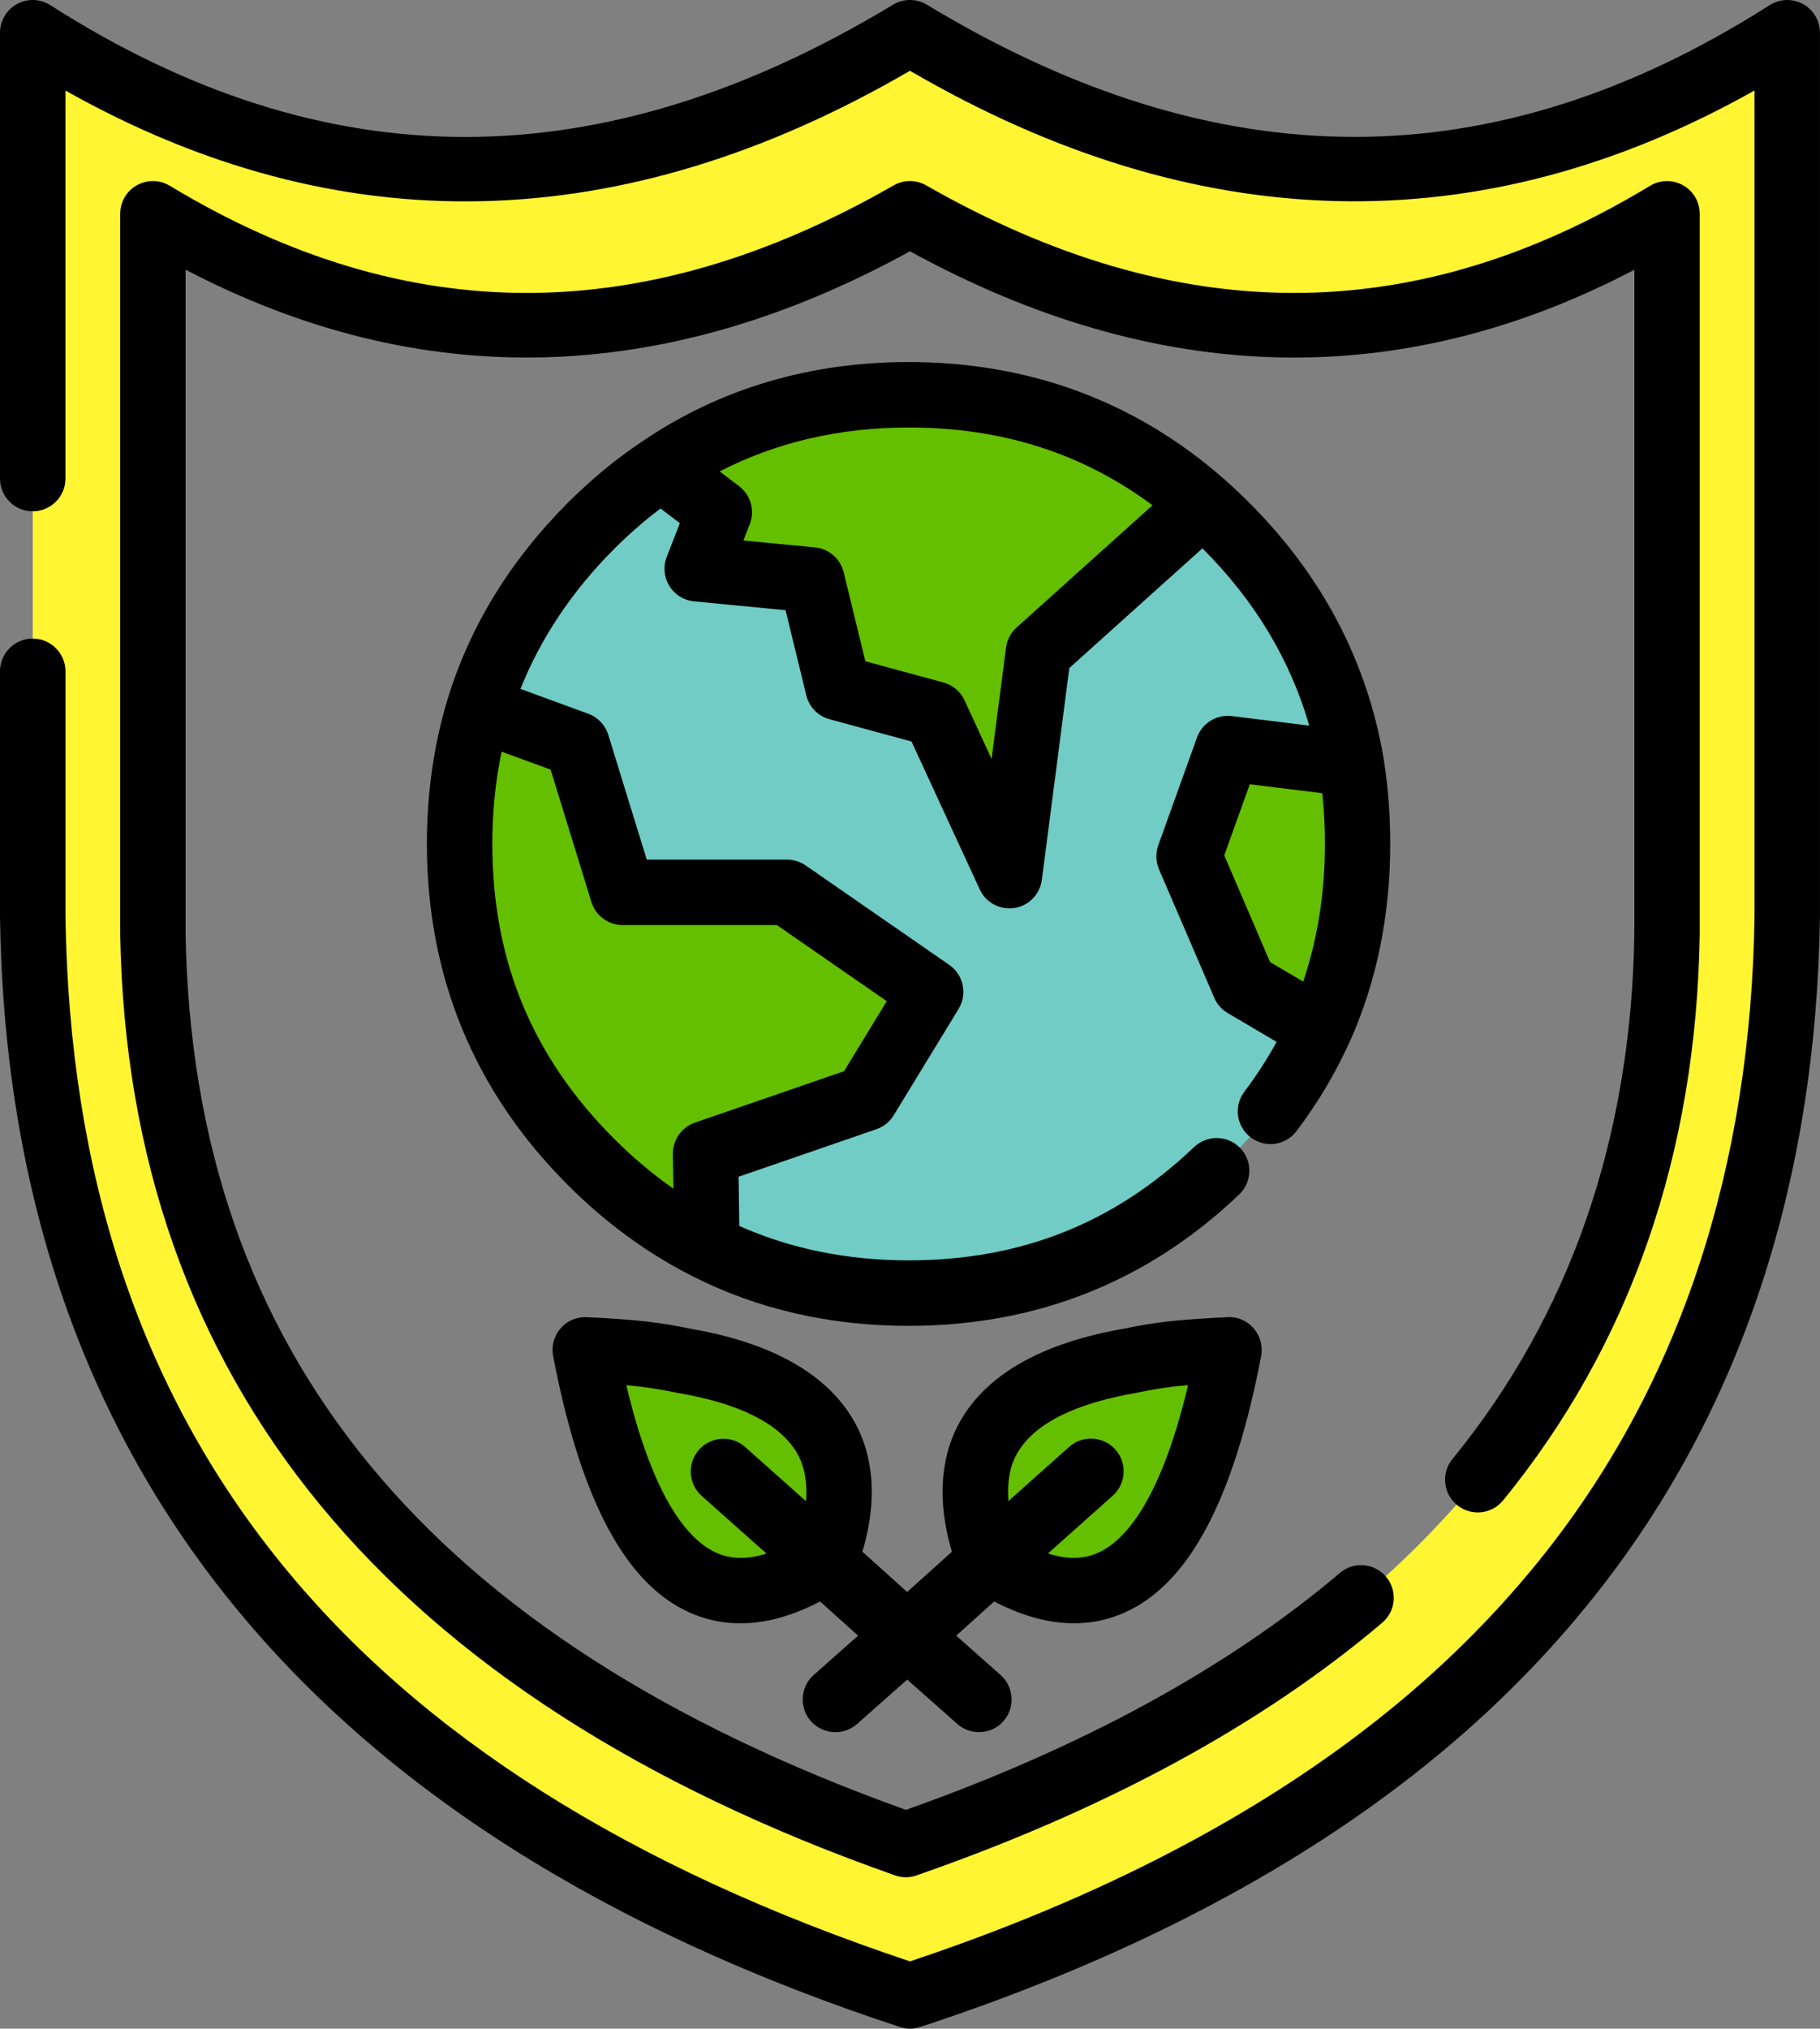
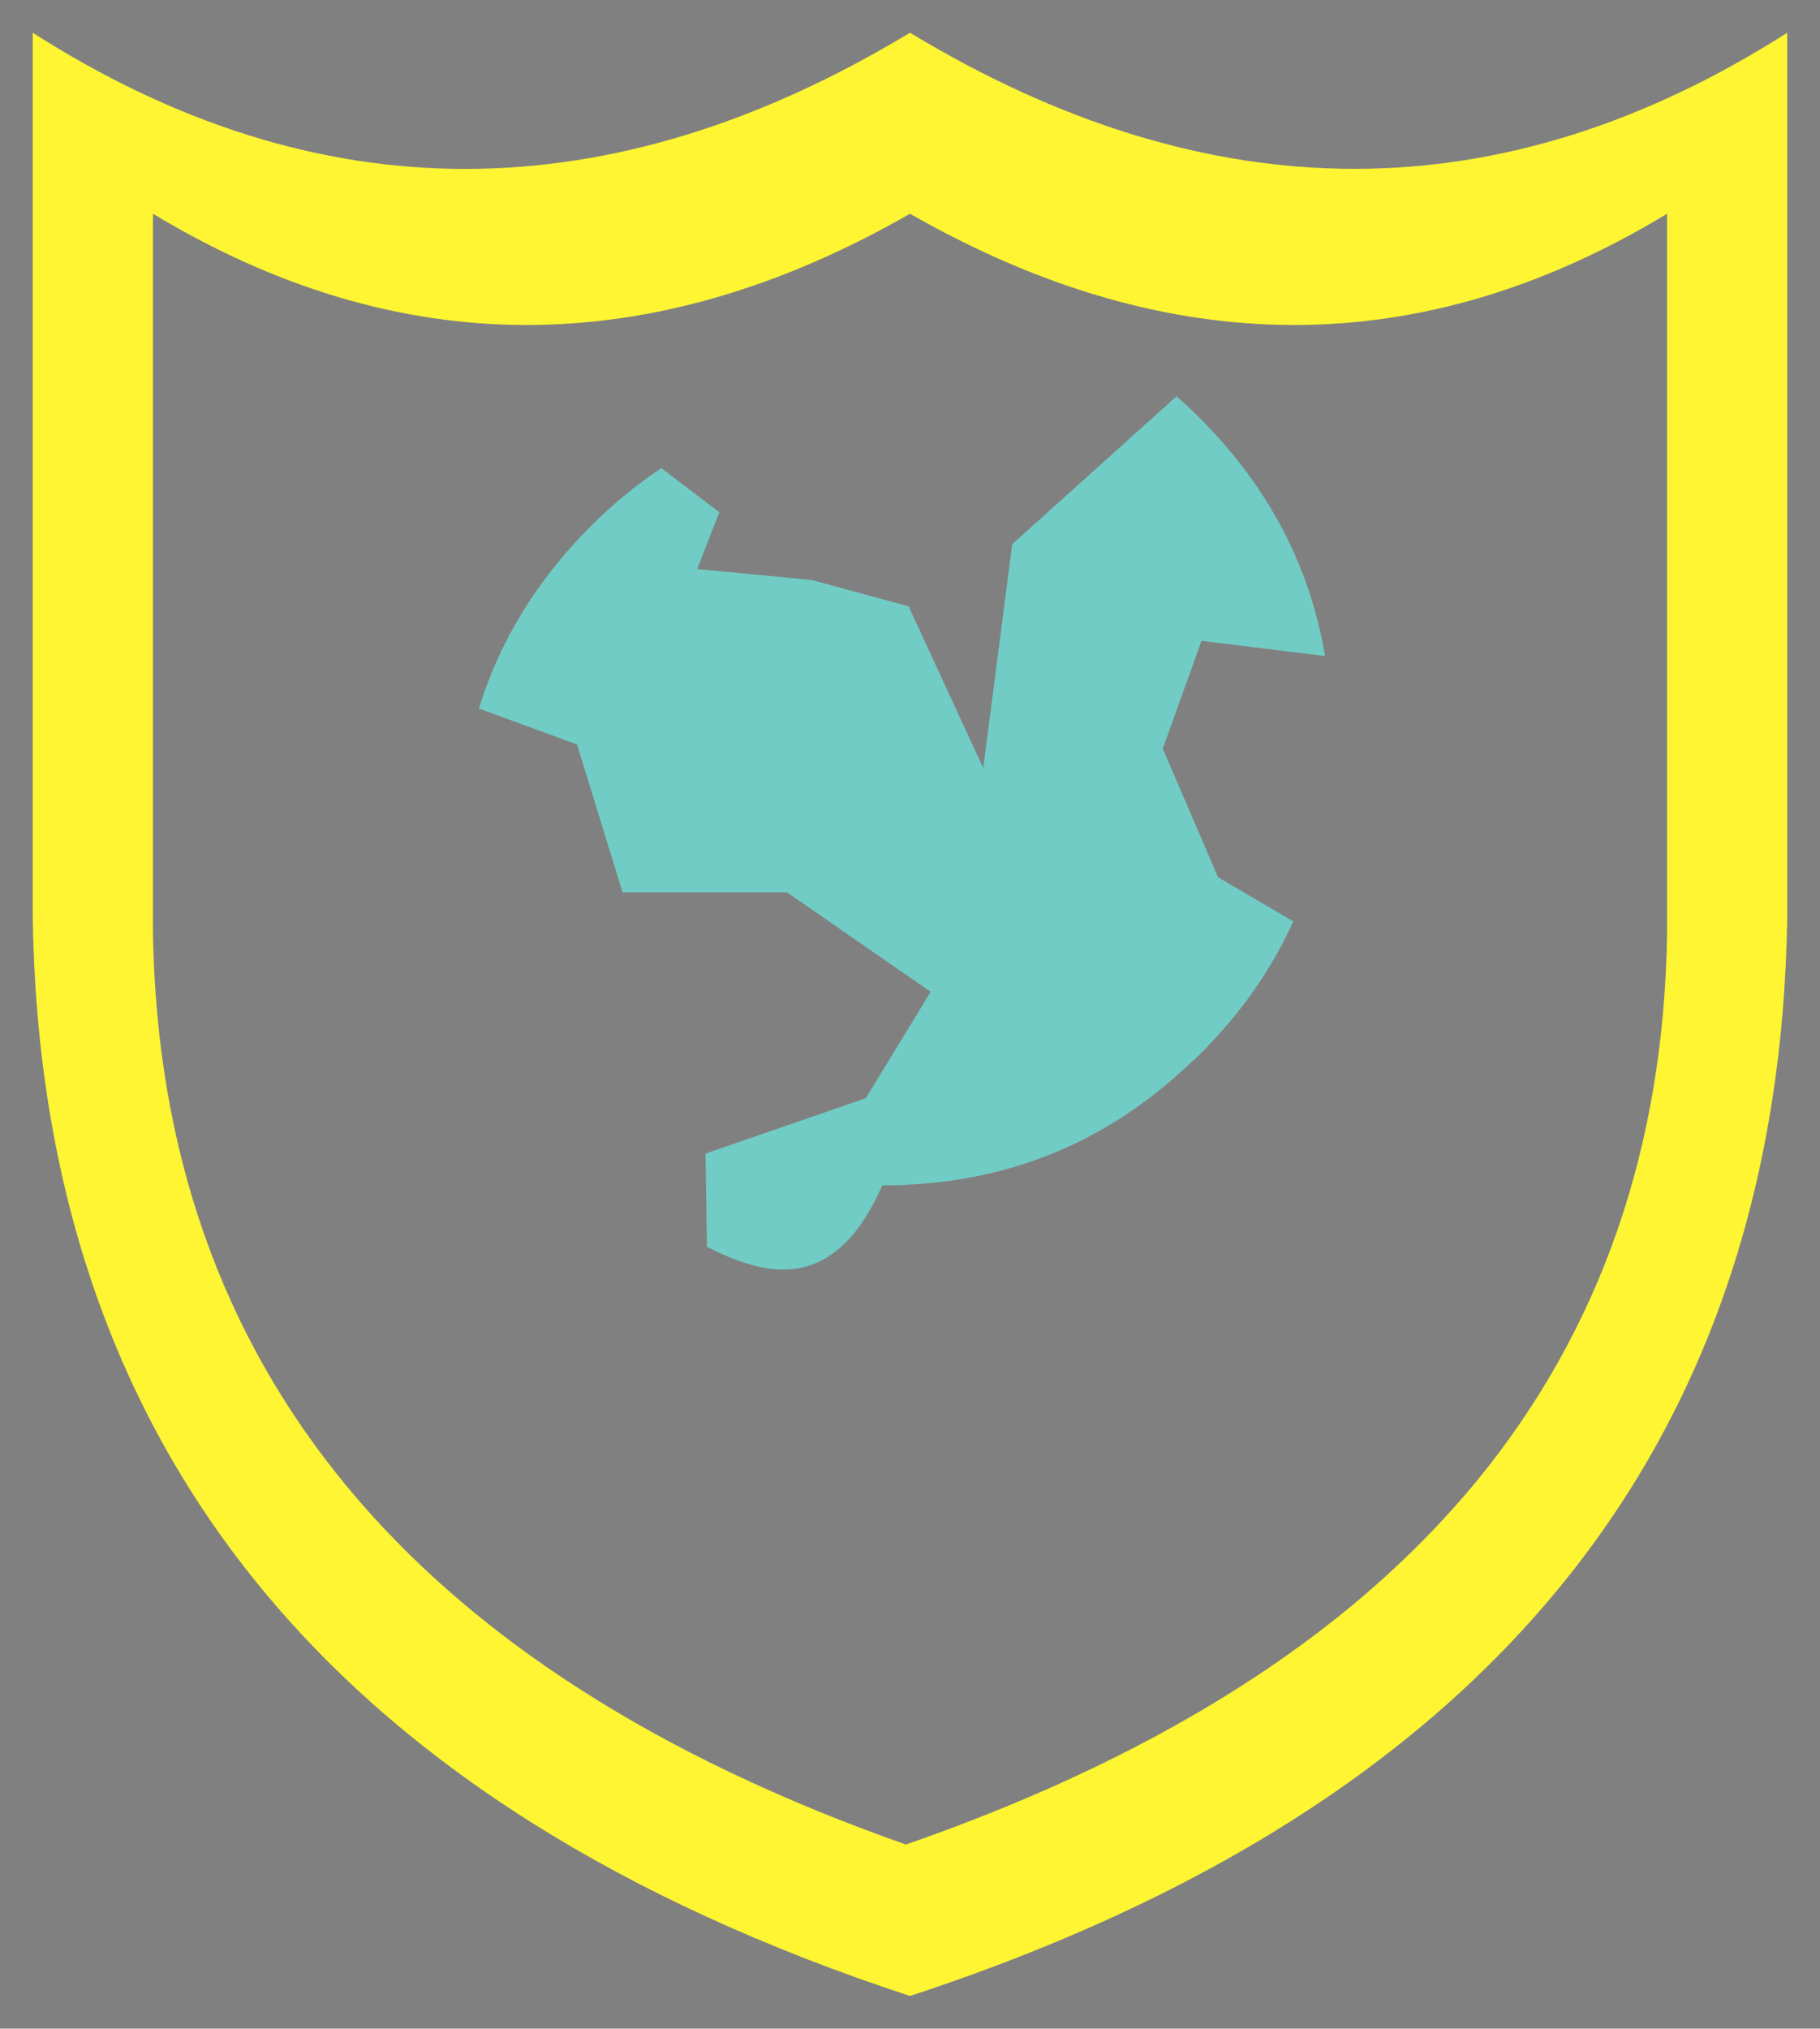
<svg xmlns="http://www.w3.org/2000/svg" version="1.1" id="Layer_1" x="0px" y="0px" width="53.85px" height="60px" viewBox="0 0 53.85 60" enable-background="new 0 0 53.85 60" xml:space="preserve">
  <rect x="0" y="0" width="53.85" height="60" fill="#808080" stroke="none" />
  <g>
    <g>
      <g>
        <path fill="#FFF533" d="M40.271,47.261c1.288-1.097,2.439-2.261,3.453-3.497c3.64-4.455,5.507-9.836,5.601-16.145V6.322     c-7.248,4.387-14.716,4.387-22.4,0c-7.656,4.387-15.124,4.387-22.399,0v21.296c0.218,12.807,7.644,21.786,22.278,26.937     C32.295,52.646,36.785,50.215,40.271,47.261z M0.968,21.855v-4.701V0.968c8.41,5.371,17.063,5.371,25.956,0     c8.886,5.368,17.536,5.368,25.957,0v26.12c-0.106,7.691-2.239,14.169-6.396,19.436c-1.097,1.392-2.337,2.699-3.72,3.925     c-4.057,3.591-9.338,6.452-15.841,8.585C9.835,53.42,1.183,42.771,0.968,27.087V21.855z" />
      </g>
      <g>
-         <path fill="#71CCC5" d="M20.916,36.876l-0.041-2.758l4.741-1.636l1.92-3.147l-4.251-2.943h-4.864l-1.349-4.373l-2.902-1.063     c0.614-2.004,1.719-3.803,3.312-5.395c0.658-0.658,1.354-1.23,2.085-1.716l1.717,1.307l-0.655,1.677l3.395,0.327l0.776,3.188     l2.86,0.777l2.208,4.783l0.858-6.622l4.863-4.374c0.236,0.208,0.469,0.426,0.695,0.654c2.013,2.013,3.245,4.356,3.699,7.03     l-3.658-0.45l-1.145,3.189l1.635,3.801l2.228,1.308c-0.39,0.856-0.873,1.667-1.451,2.432c-0.396,0.519-0.832,1.017-1.308,1.491     c-0.093,0.093-0.188,0.182-0.286,0.267c-2.53,2.411-5.567,3.617-9.116,3.617C24.698,38.246,22.709,37.789,20.916,36.876z" />
+         <path fill="#71CCC5" d="M20.916,36.876l-0.041-2.758l4.741-1.636l1.92-3.147l-4.251-2.943h-4.864l-1.349-4.373l-2.902-1.063     c0.614-2.004,1.719-3.803,3.312-5.395c0.658-0.658,1.354-1.23,2.085-1.716l1.717,1.307l-0.655,1.677l3.395,0.327l2.86,0.777l2.208,4.783l0.858-6.622l4.863-4.374c0.236,0.208,0.469,0.426,0.695,0.654c2.013,2.013,3.245,4.356,3.699,7.03     l-3.658-0.45l-1.145,3.189l1.635,3.801l2.228,1.308c-0.39,0.856-0.873,1.667-1.451,2.432c-0.396,0.519-0.832,1.017-1.308,1.491     c-0.093,0.093-0.188,0.182-0.286,0.267c-2.53,2.411-5.567,3.617-9.116,3.617C24.698,38.246,22.709,37.789,20.916,36.876z" />
      </g>
      <g>
-         <path fill="#64BF00" d="M35.59,14.906l-4.863,4.374l-0.858,6.622l-2.208-4.783l-2.86-0.777l-0.776-3.188l-3.395-0.327     l0.655-1.677l-1.717-1.307c2.135-1.445,4.574-2.167,7.315-2.167C30.238,11.677,33.141,12.753,35.59,14.906z M39.044,30.439     l-2.228-1.308l-1.635-3.801l1.145-3.189l3.658,0.45c0.123,0.762,0.184,1.552,0.184,2.371     C40.168,26.948,39.793,28.773,39.044,30.439z M14.171,20.956l2.902,1.063l1.349,4.373h4.864l4.251,2.943l-1.92,3.147     l-4.741,1.636l0.041,2.758c-1.238-0.624-2.382-1.461-3.435-2.515c-2.588-2.59-3.883-5.72-3.883-9.4     C13.599,23.546,13.789,22.21,14.171,20.956z M29.296,46.176l2.982-2.656L29.296,46.176l-0.042-0.04     c-0.025-0.19-0.082-0.368-0.163-0.53c-0.227-0.776-0.289-1.474-0.185-2.086c0.064-0.418,0.208-0.801,0.43-1.146     c0.682-1.062,2.043-1.771,4.088-2.124c0.383-0.083,0.79-0.15,1.227-0.206c0.545-0.053,1.118-0.095,1.717-0.123     C35.14,46.326,32.783,48.411,29.296,46.176z M24.39,46.176l-2.985-2.656L24.39,46.176c-3.488,2.235-5.846,0.15-7.072-6.255     c0.599,0.028,1.172,0.07,1.717,0.123c0.437,0.056,0.845,0.123,1.228,0.206c2.043,0.354,3.405,1.063,4.087,2.124     c0.221,0.345,0.363,0.728,0.429,1.146c0.104,0.612,0.042,1.31-0.185,2.086c-0.083,0.162-0.136,0.34-0.163,0.53L24.39,46.176z" />
-       </g>
+         </g>
      <g>
-         <path d="M26.924,60c-0.102,0-0.203-0.018-0.302-0.05C9.178,54.225,0.221,43.17,0,27.101v-7.246c0-0.535,0.434-0.968,0.968-0.968     s0.969,0.433,0.969,0.968v7.232c0.21,15.263,8.383,25.384,24.987,30.923c6.214-2.07,11.324-4.859,15.198-8.287     c1.331-1.18,2.543-2.457,3.603-3.8c4.003-5.071,6.086-11.414,6.188-18.85V2.676c-8.101,4.557-16.499,4.362-24.989-0.583     C18.421,7.042,10.026,7.235,1.936,2.678v11.477c0,0.534-0.435,0.968-0.969,0.968S0,14.689,0,14.155V0.968     c0-0.354,0.193-0.679,0.503-0.849c0.311-0.17,0.688-0.157,0.985,0.033C9.635,5.355,17.791,5.35,26.424,0.139     c0.307-0.186,0.693-0.186,1,0c8.619,5.208,16.775,5.214,24.937,0.013c0.298-0.189,0.677-0.202,0.985-0.033     c0.31,0.17,0.503,0.495,0.503,0.849v26.12c-0.11,7.885-2.332,14.622-6.605,20.035c-1.13,1.434-2.421,2.796-3.838,4.051     c-4.136,3.661-9.579,6.613-16.18,8.777C27.127,59.982,27.026,60,26.924,60z M26.802,55.523c-0.108,0-0.217-0.02-0.32-0.056     C11.494,50.195,3.781,40.83,3.556,27.634V6.322c0-0.349,0.188-0.671,0.491-0.842c0.305-0.171,0.678-0.166,0.976,0.014     c7.017,4.23,14.022,4.227,21.419-0.011c0.298-0.171,0.661-0.171,0.961-0.001c7.425,4.238,14.431,4.242,21.419,0.013     c0.3-0.18,0.673-0.186,0.977-0.015c0.305,0.171,0.492,0.494,0.492,0.843v21.296c-0.097,6.517-2.055,12.148-5.817,16.757     c-0.339,0.414-0.948,0.476-1.362,0.138s-0.477-0.947-0.137-1.361c3.48-4.262,5.292-9.492,5.382-15.548V7.979     c-6.938,3.636-14.136,3.452-21.433-0.547c-7.272,4-14.474,4.182-21.433,0.544v19.642c0.211,12.366,7.184,20.849,21.313,25.911     c5.213-1.846,9.531-4.201,12.842-7.008c0.406-0.347,1.018-0.295,1.362,0.112c0.347,0.406,0.297,1.017-0.111,1.362     c-3.561,3.02-8.195,5.531-13.777,7.472C27.016,55.505,26.91,55.523,26.802,55.523z M28.968,51.23     c-0.229,0-0.458-0.078-0.642-0.241l-1.484-1.313l-1.482,1.313c-0.401,0.352-1.013,0.315-1.367-0.083     c-0.354-0.4-0.317-1.014,0.083-1.366l1.313-1.163l-1.123-1.011c-1.386,0.724-2.668,0.839-3.813,0.348     c-1.928-0.828-3.265-3.317-4.087-7.608c-0.056-0.291,0.025-0.592,0.219-0.816c0.194-0.225,0.48-0.346,0.776-0.333     c0.617,0.028,1.207,0.069,1.769,0.127c0.49,0.062,0.928,0.134,1.335,0.222c2.273,0.396,3.868,1.254,4.698,2.549     c0.292,0.455,0.485,0.965,0.571,1.519c0.125,0.741,0.055,1.588-0.212,2.505c-0.001,0.004-0.002,0.009-0.004,0.016l1.323,1.19     l1.324-1.19c-0.002-0.004-0.003-0.01-0.005-0.016c-0.268-0.915-0.337-1.762-0.21-2.518c0.083-0.537,0.275-1.049,0.57-1.508     c0.829-1.293,2.423-2.153,4.735-2.556c0.37-0.079,0.807-0.151,1.271-0.211c0.587-0.06,1.177-0.101,1.794-0.129     c0.293-0.019,0.582,0.108,0.775,0.333s0.274,0.525,0.22,0.816c-0.822,4.291-2.159,6.78-4.087,7.608     c-1.146,0.491-2.429,0.372-3.812-0.348l-1.124,1.011l1.313,1.163c0.399,0.354,0.438,0.966,0.084,1.366     C29.502,51.122,29.235,51.23,28.968,51.23z M18.532,40.971c0.826,3.473,1.897,4.627,2.688,4.965     c0.423,0.184,0.907,0.188,1.458,0.012l-1.916-1.704c-0.398-0.354-0.436-0.966-0.079-1.367c0.354-0.397,0.969-0.435,1.366-0.079     l1.799,1.602c0.021-0.258,0.014-0.498-0.024-0.717c-0.046-0.301-0.14-0.552-0.288-0.781c-0.526-0.821-1.683-1.393-3.438-1.696     c-0.395-0.083-0.776-0.147-1.183-0.198C18.79,40.993,18.662,40.98,18.532,40.971z M31.008,45.945     c0.552,0.179,1.034,0.175,1.457-0.01c0.791-0.34,1.862-1.494,2.688-4.967c-0.138,0.012-0.274,0.024-0.408,0.038     c-0.381,0.048-0.762,0.111-1.117,0.188c-1.796,0.312-2.952,0.882-3.478,1.701c-0.15,0.233-0.244,0.482-0.287,0.769     c-0.038,0.228-0.047,0.471-0.025,0.731l1.797-1.602c0.398-0.355,1.011-0.318,1.367,0.079c0.354,0.399,0.318,1.012-0.08,1.367     L31.008,45.945z M26.883,39.214c-2.319,0-4.469-0.493-6.386-1.465c-0.012-0.006-0.022-0.011-0.034-0.017     c-1.314-0.666-2.549-1.569-3.665-2.687c-2.765-2.767-4.167-6.158-4.167-10.085c0-1.501,0.206-2.941,0.612-4.279     c0.002-0.006,0.003-0.011,0.005-0.017c0.659-2.146,1.854-4.094,3.55-5.79c0.7-0.7,1.45-1.317,2.23-1.835     c2.286-1.547,4.929-2.331,7.854-2.331c3.577,0,6.719,1.164,9.335,3.46c0.008,0.006,0.015,0.013,0.021,0.019     c0.248,0.219,0.492,0.449,0.731,0.688c2.143,2.143,3.476,4.676,3.965,7.53c0.003,0.018,0.006,0.037,0.009,0.055     c0.128,0.804,0.191,1.643,0.191,2.501c0,2.111-0.404,4.083-1.202,5.861c-0.004,0.01-0.01,0.019-0.015,0.028     c-0.418,0.916-0.939,1.791-1.555,2.603c-0.322,0.427-0.931,0.512-1.354,0.188c-0.428-0.322-0.512-0.929-0.188-1.354     c0.354-0.472,0.674-0.962,0.953-1.472l-1.447-0.852c-0.178-0.104-0.317-0.263-0.398-0.452l-1.636-3.801     c-0.096-0.225-0.104-0.478-0.021-0.708l1.145-3.189c0.154-0.427,0.583-0.689,1.029-0.634l2.293,0.282     c-0.557-1.938-1.609-3.689-3.136-5.218c-0.01-0.009-0.019-0.017-0.025-0.025l-3.938,3.54l-0.813,6.265     c-0.057,0.429-0.388,0.768-0.813,0.833c-0.429,0.064-0.846-0.161-1.025-0.552l-2.018-4.373l-2.426-0.659     c-0.34-0.092-0.604-0.362-0.687-0.705l-0.614-2.52l-2.708-0.261c-0.303-0.029-0.573-0.198-0.73-0.457     c-0.159-0.258-0.188-0.576-0.078-0.858l0.389-0.997l-0.571-0.435c-0.477,0.358-0.938,0.76-1.379,1.201     C16.927,17.483,16,18.87,15.4,20.375l2.006,0.735c0.284,0.104,0.502,0.334,0.592,0.624l1.138,3.69h4.15     c0.197,0,0.389,0.061,0.551,0.172l4.251,2.943c0.421,0.293,0.542,0.862,0.275,1.301l-1.92,3.146     c-0.117,0.191-0.298,0.338-0.511,0.412l-4.079,1.406l0.021,1.456c1.518,0.675,3.198,1.017,5.008,1.017     c3.321,0,6.084-1.096,8.448-3.351c0.389-0.368,0.999-0.354,1.368,0.032c0.369,0.387,0.354,0.999-0.032,1.368     C33.963,37.906,30.672,39.214,26.883,39.214z M14.842,22.232c-0.184,0.87-0.275,1.784-0.275,2.729c0,3.442,1.178,6.293,3.6,8.716     c0.557,0.556,1.145,1.052,1.757,1.479l-0.015-1.024c-0.006-0.418,0.257-0.792,0.652-0.929l4.413-1.521l1.263-2.071l-3.251-2.251     h-4.563c-0.424,0-0.799-0.276-0.925-0.683l-1.207-3.915L14.842,22.232z M37.58,28.456l0.979,0.575     c0.426-1.259,0.642-2.624,0.642-4.069c0-0.512-0.025-1.014-0.077-1.502l-2.146-0.264l-0.755,2.103L37.58,28.456z M25.604,19.558     l2.309,0.627c0.277,0.075,0.506,0.268,0.625,0.528l0.801,1.734l0.427-3.292c0.029-0.229,0.141-0.441,0.313-0.595l4.021-3.616     c-2.086-1.546-4.457-2.3-7.218-2.3c-2.038,0-3.911,0.436-5.589,1.298l0.576,0.438c0.344,0.262,0.473,0.72,0.315,1.122     l-0.189,0.484l2.119,0.204c0.41,0.04,0.75,0.334,0.848,0.734L25.604,19.558z" />
-       </g>
+         </g>
    </g>
  </g>
</svg>